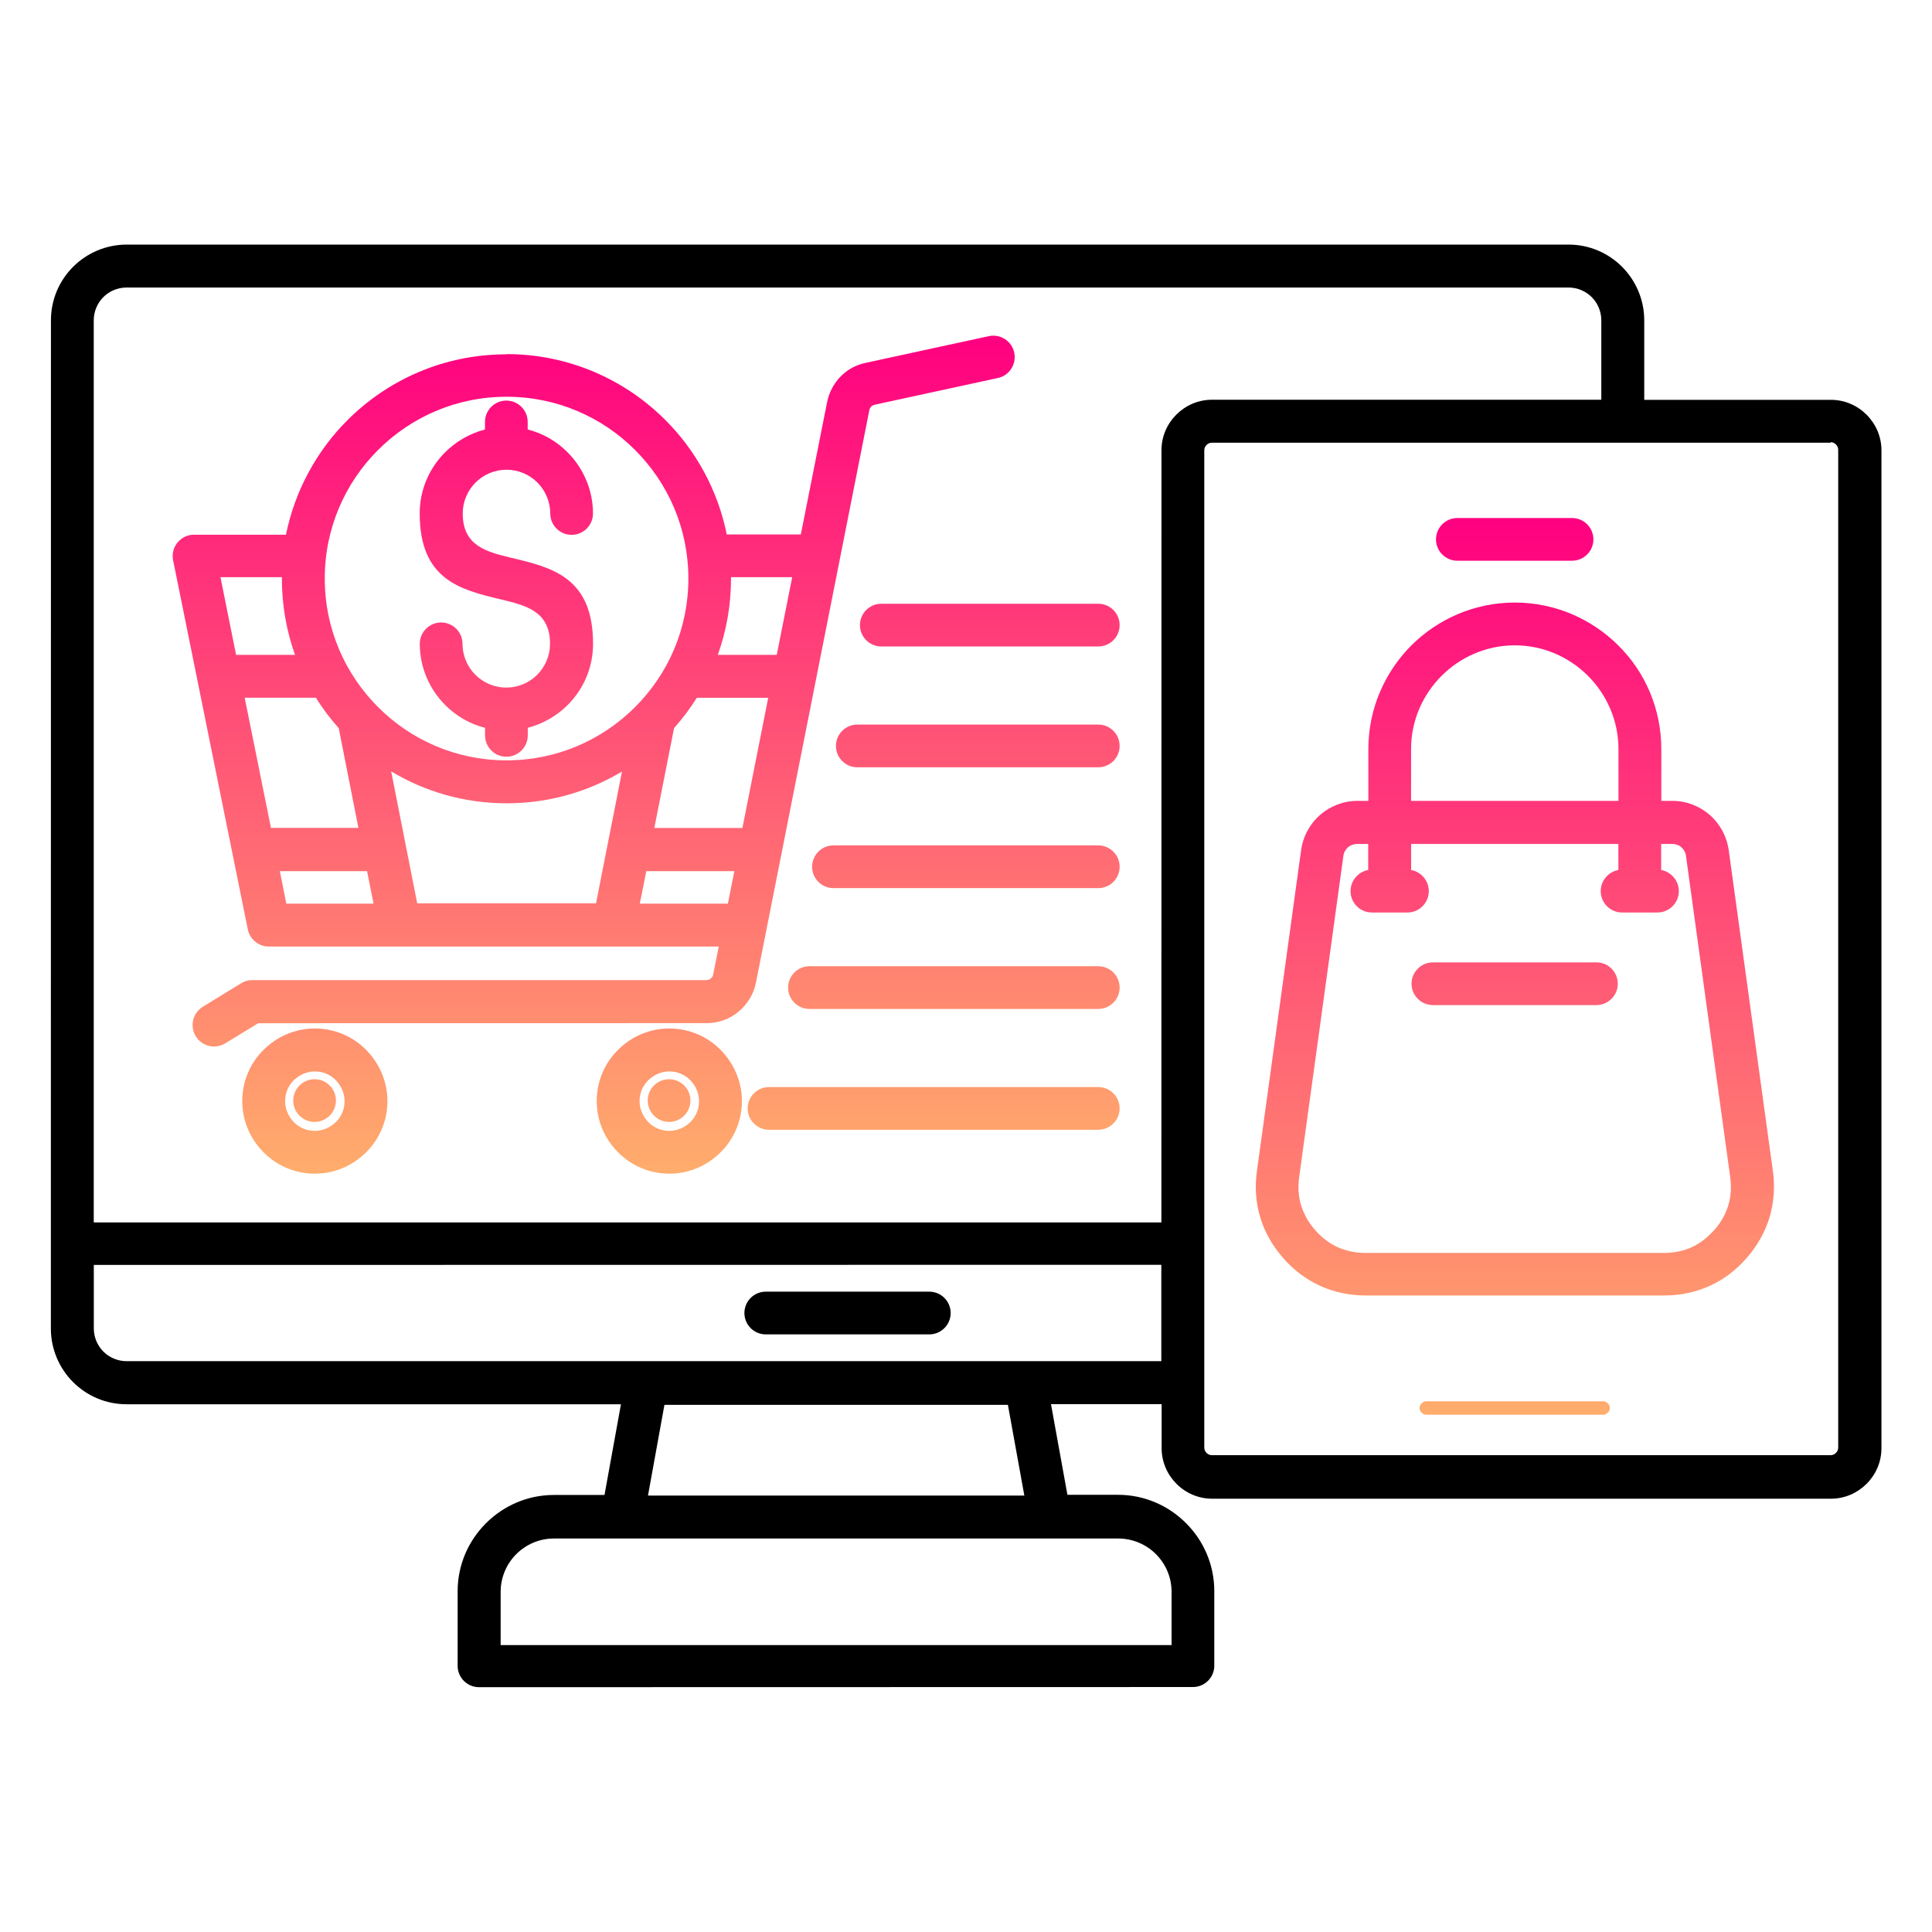
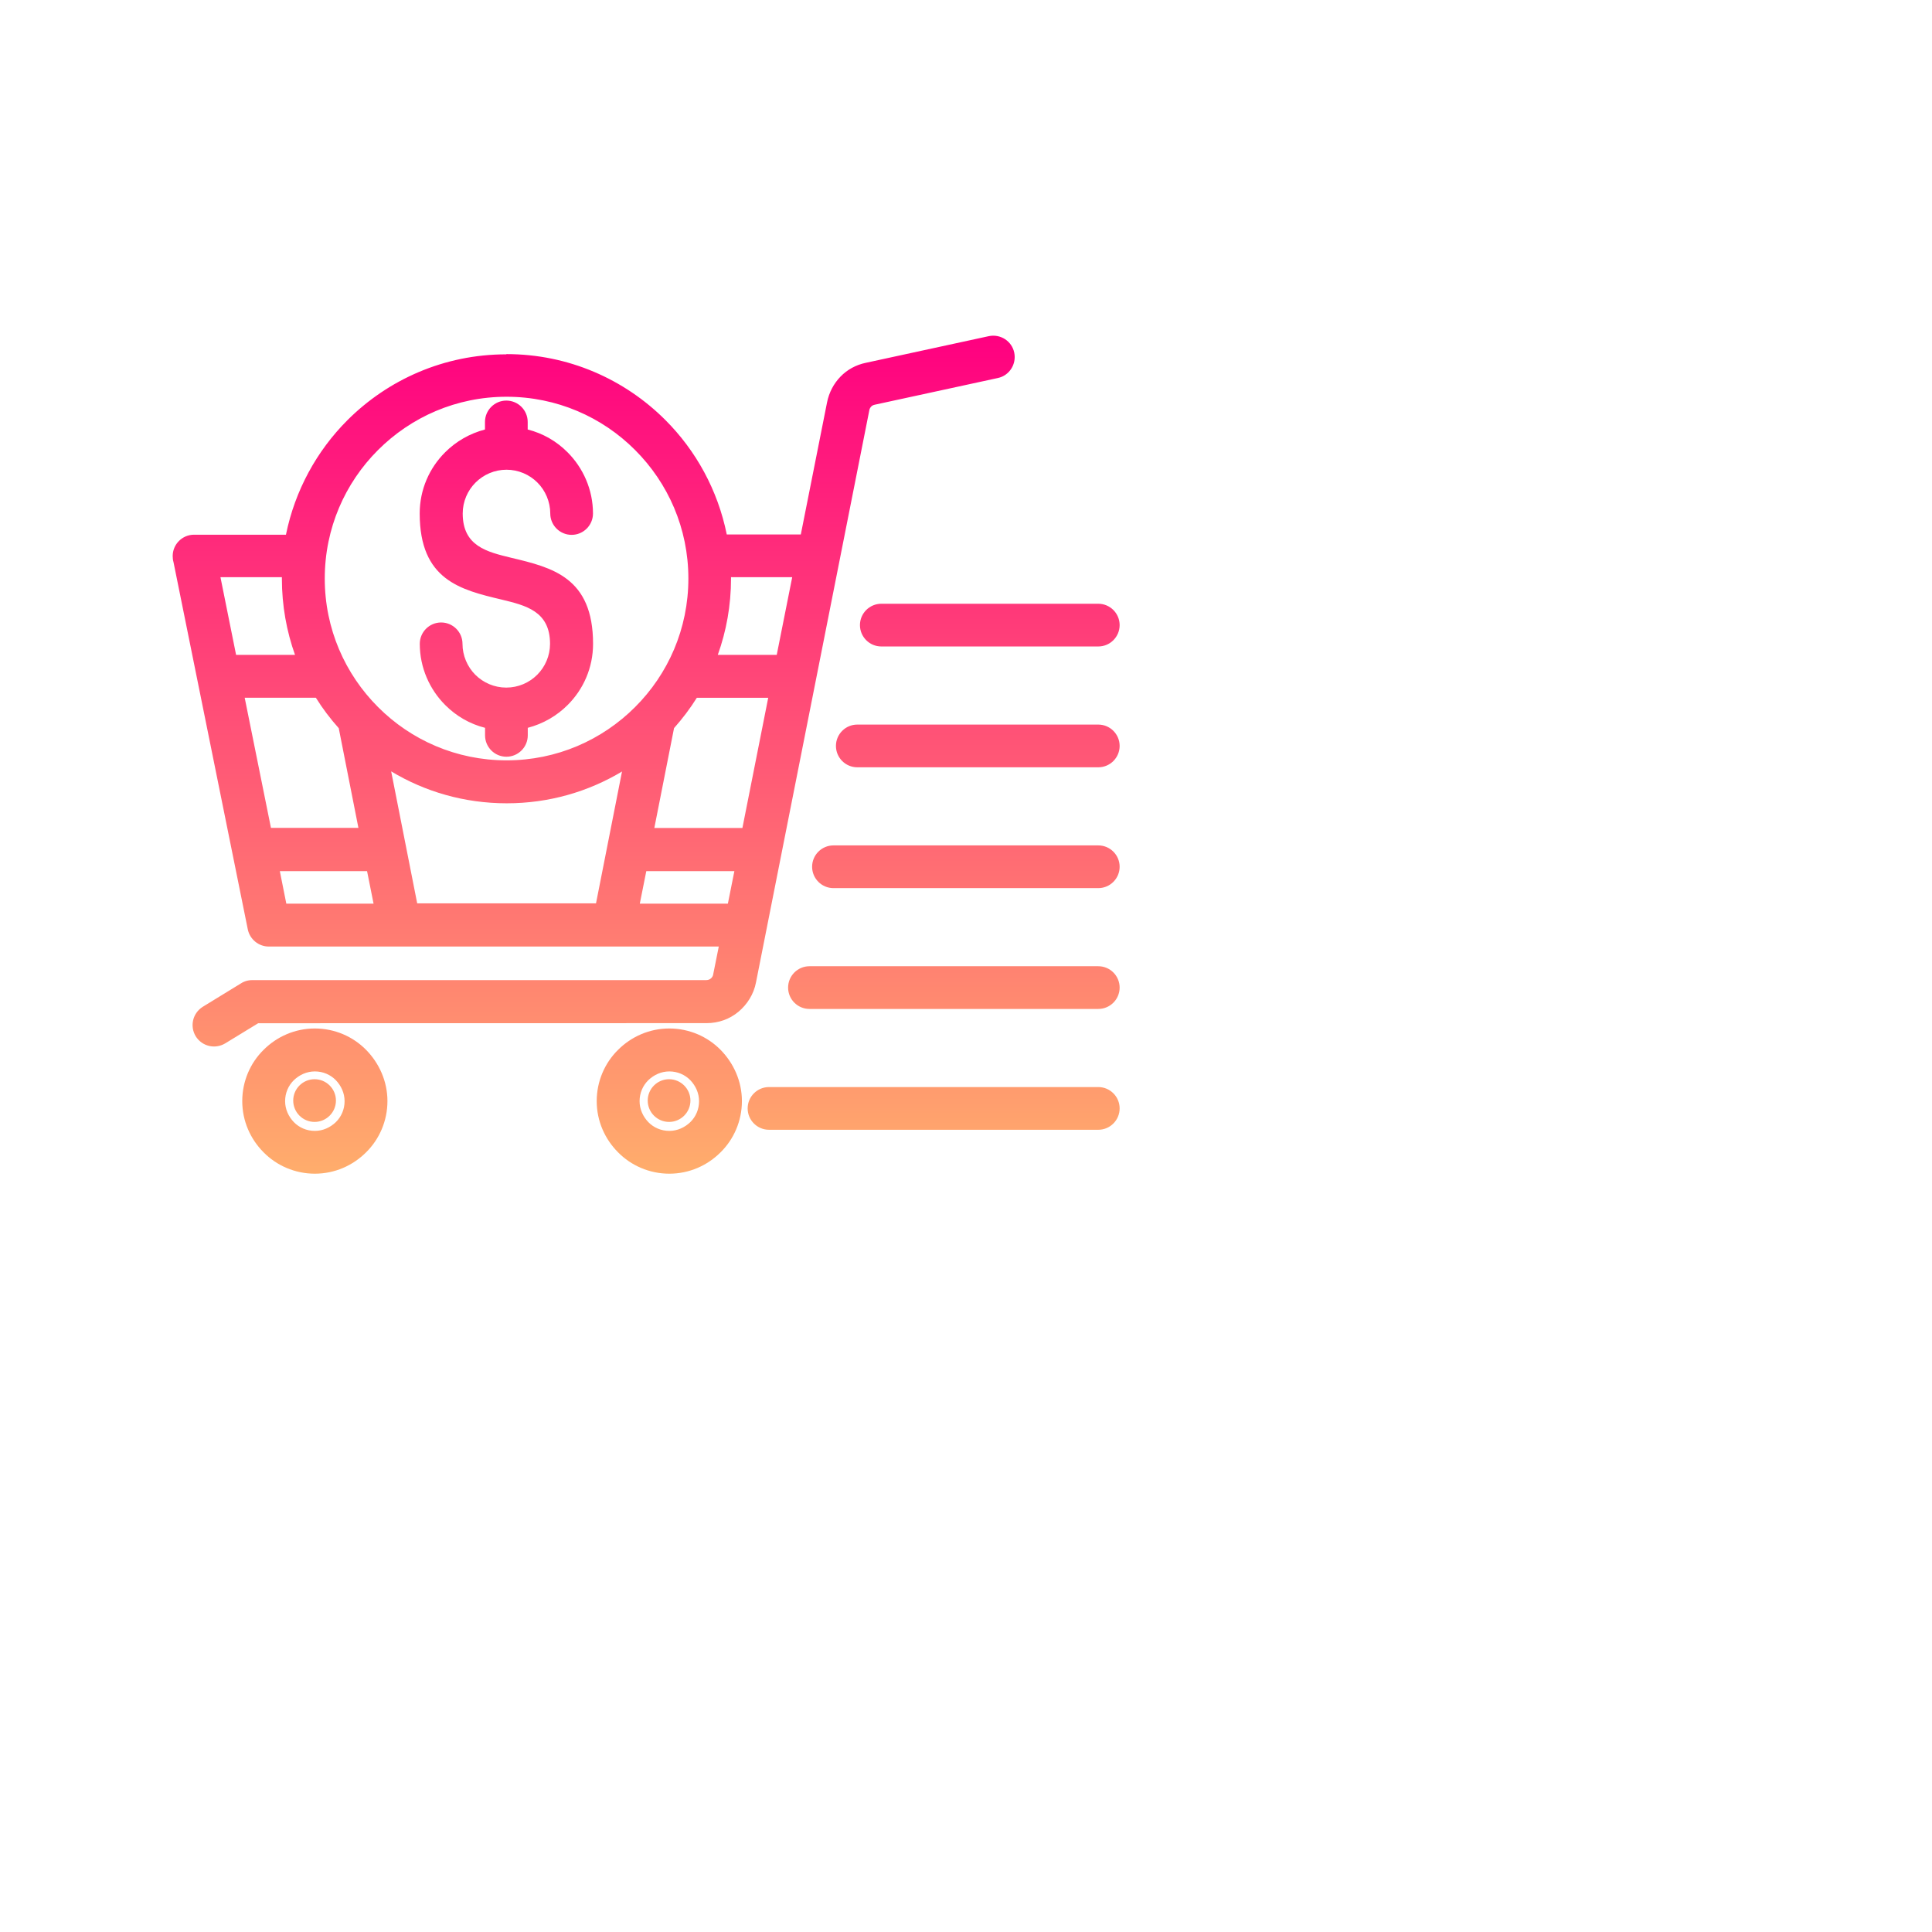
<svg xmlns="http://www.w3.org/2000/svg" width="126" height="126" viewBox="0 0 126 126" fill="none">
-   <path fill-rule="evenodd" clip-rule="evenodd" d="M104.433 26.076V20.888C104.433 20.303 104.192 19.761 103.808 19.377C103.424 18.993 102.878 18.752 102.297 18.752H8.25C7.664 18.752 7.123 18.993 6.739 19.377C6.355 19.761 6.114 20.307 6.114 20.888V79.724H75.743L75.748 29.363C75.748 28.462 76.117 27.64 76.718 27.04C77.313 26.444 78.135 26.07 79.041 26.07H104.437L104.433 26.076ZM60.607 84.239C61.375 84.239 62 84.864 62 85.632C62 86.4 61.375 87.025 60.607 87.025H49.941C49.173 87.025 48.548 86.4 48.548 85.632C48.548 84.864 49.173 84.239 49.941 84.239H60.607ZM75.743 82.487L6.118 82.496V86.636C6.118 87.221 6.359 87.763 6.743 88.147C7.127 88.531 7.673 88.772 8.254 88.772H75.738V82.487L75.743 82.487ZM75.743 91.572H68.542L69.615 97.488H72.918C74.641 97.488 76.206 98.192 77.348 99.334C78.49 100.476 79.193 102.041 79.193 103.764V108.631C79.193 109.399 78.568 110.024 77.8 110.024L31.239 110.034C30.471 110.034 29.846 109.409 29.846 108.641V103.774C29.846 102.051 30.55 100.486 31.692 99.344C32.834 98.202 34.399 97.498 36.122 97.498H39.424L40.497 91.582H8.254C6.886 91.582 5.655 91.026 4.764 90.135C3.874 89.244 3.317 87.999 3.317 86.645L3.322 20.888C3.322 19.52 3.878 18.29 4.769 17.399C5.66 16.508 6.905 15.952 8.259 15.952H102.297C103.665 15.952 104.896 16.508 105.786 17.399C106.677 18.29 107.233 19.535 107.233 20.888V26.076H119.41C120.311 26.076 121.133 26.445 121.733 27.046C122.329 27.641 122.703 28.463 122.703 29.369V94.45C122.703 95.35 122.334 96.172 121.733 96.773C121.138 97.368 120.316 97.742 119.41 97.742H79.051C78.151 97.742 77.329 97.373 76.728 96.773C76.133 96.177 75.759 95.355 75.759 94.45V91.61L75.743 91.572ZM119.391 28.838C119.523 28.838 119.642 28.892 119.735 28.986C119.829 29.079 119.883 29.197 119.883 29.33V94.411C119.883 94.544 119.829 94.662 119.735 94.756C119.642 94.849 119.523 94.903 119.391 94.903H79.032C78.899 94.903 78.781 94.849 78.687 94.756C78.594 94.662 78.54 94.544 78.54 94.411V29.364C78.54 29.231 78.594 29.113 78.687 29.019C78.781 28.926 78.899 28.872 79.032 28.872H119.391V28.838ZM42.255 97.537H66.805L65.732 91.621H43.333L42.26 97.537H42.255ZM72.948 100.338H36.126C35.171 100.338 34.31 100.722 33.67 101.357C33.045 101.982 32.651 102.858 32.651 103.813V107.288H76.407V103.813C76.407 102.858 76.023 101.997 75.388 101.357C74.763 100.732 73.887 100.338 72.932 100.338H72.948Z" fill="#000000" />
-   <path fill-rule="evenodd" clip-rule="evenodd" d="M102.525 33.784C103.293 33.784 103.918 34.409 103.918 35.177C103.918 35.944 103.293 36.569 102.525 36.569H95.044C94.276 36.569 93.651 35.944 93.651 35.177C93.651 34.409 94.276 33.784 95.044 33.784H102.525ZM104.115 62.764C104.883 62.764 105.508 63.389 105.508 64.157C105.508 64.924 104.883 65.549 104.115 65.549H93.449C92.682 65.549 92.056 64.924 92.056 64.157C92.056 63.389 92.682 62.764 93.449 62.764H104.115ZM104.554 91.389H93.017C92.899 91.389 92.79 91.443 92.712 91.522C92.633 91.601 92.579 91.709 92.579 91.827C92.579 91.945 92.633 92.053 92.712 92.132C92.79 92.211 92.899 92.265 93.017 92.265H104.554C104.672 92.265 104.781 92.211 104.859 92.132C104.938 92.053 104.992 91.945 104.992 91.827C104.992 91.709 104.938 91.601 104.859 91.522C104.781 91.443 104.672 91.389 104.554 91.389ZM89.481 59.511H91.79C92.557 59.511 93.182 58.886 93.182 58.118C93.182 57.429 92.68 56.858 92.031 56.739V55.041H105.546V56.739C104.897 56.858 104.394 57.429 104.394 58.118C104.394 58.886 105.02 59.511 105.787 59.511H108.096C108.864 59.511 109.489 58.886 109.489 58.118C109.489 57.429 108.987 56.858 108.337 56.739V55.041H109.056C109.297 55.041 109.508 55.12 109.651 55.253C109.809 55.401 109.932 55.583 109.956 55.824L112.836 76.742C112.929 77.407 112.89 78.027 112.717 78.598C112.545 79.183 112.24 79.725 111.802 80.217C111.364 80.709 110.872 81.093 110.316 81.344C109.774 81.595 109.164 81.713 108.499 81.713H89.068C88.404 81.713 87.793 81.58 87.252 81.344C86.696 81.093 86.204 80.719 85.766 80.217C85.328 79.725 85.037 79.183 84.85 78.598C84.678 78.012 84.638 77.392 84.732 76.742L87.611 55.824C87.636 55.598 87.759 55.401 87.916 55.253C88.074 55.12 88.285 55.041 88.512 55.041H89.231V56.739C88.581 56.858 88.079 57.429 88.079 58.118C88.079 58.886 88.704 59.511 89.472 59.511H89.481ZM89.24 52.231V48.85C89.24 46.222 90.313 43.834 92.04 42.097C93.763 40.374 96.165 39.297 98.793 39.297C101.422 39.297 103.809 40.37 105.546 42.097C107.283 43.82 108.347 46.222 108.347 48.85V52.231H109.065C109.995 52.231 110.842 52.576 111.506 53.147C112.156 53.718 112.609 54.515 112.742 55.44L115.621 76.358C115.769 77.421 115.685 78.426 115.41 79.38C115.119 80.335 114.627 81.226 113.923 82.033C113.219 82.841 112.412 83.451 111.497 83.864C110.581 84.278 109.587 84.489 108.514 84.489H89.083C88.02 84.489 87.016 84.278 86.1 83.864C85.2 83.451 84.377 82.845 83.674 82.033C82.97 81.226 82.468 80.335 82.187 79.38C81.897 78.425 81.828 77.402 81.976 76.358L84.855 55.44C84.988 54.51 85.441 53.718 86.09 53.147C86.755 52.576 87.602 52.231 88.532 52.231H89.25H89.24ZM105.542 52.231H92.027V48.85C92.027 46.994 92.785 45.311 94.015 44.076C95.236 42.855 96.934 42.087 98.789 42.087C100.645 42.087 102.328 42.845 103.564 44.076C104.784 45.296 105.552 46.994 105.552 48.85V52.231H105.542Z" fill="url(#paint0_linear_172_11)" />
  <path fill-rule="evenodd" clip-rule="evenodd" d="M71.627 70.895C72.395 70.895 73.02 71.52 73.02 72.288C73.02 73.055 72.395 73.681 71.627 73.681H50.153C49.385 73.681 48.76 73.055 48.76 72.288C48.76 71.52 49.385 70.895 50.153 70.895H71.627ZM71.627 63.015C72.395 63.015 73.02 63.64 73.02 64.408C73.02 65.176 72.395 65.801 71.627 65.801H52.791C52.023 65.801 51.398 65.176 51.398 64.408C51.398 63.64 52.023 63.015 52.791 63.015H71.627ZM71.627 55.135C72.395 55.135 73.02 55.76 73.02 56.528C73.02 57.296 72.395 57.921 71.627 57.921H54.357C53.589 57.921 52.964 57.296 52.964 56.528C52.964 55.76 53.589 55.135 54.357 55.135H71.627ZM71.627 47.255C72.395 47.255 73.02 47.88 73.02 48.648C73.02 49.416 72.395 50.041 71.627 50.041H55.911C55.143 50.041 54.518 49.416 54.518 48.648C54.518 47.88 55.143 47.255 55.911 47.255H71.627ZM71.627 39.375C72.395 39.375 73.02 40 73.02 40.768C73.02 41.536 72.395 42.161 71.627 42.161H57.477C56.71 42.161 56.084 41.536 56.084 40.768C56.084 40 56.71 39.375 57.477 39.375H71.627ZM33.032 23.094C37.077 23.094 40.739 24.738 43.392 27.391C45.395 29.394 46.813 31.968 47.398 34.857H52.227L53.94 26.234C54.072 25.584 54.377 25.014 54.816 24.561C55.254 24.108 55.825 23.793 56.474 23.66L64.487 21.923C65.245 21.765 65.988 22.242 66.146 22.996C66.303 23.754 65.826 24.497 65.073 24.654L57.06 26.392C56.952 26.416 56.863 26.456 56.809 26.525C56.755 26.589 56.701 26.672 56.691 26.776L49.303 64.074C49.156 64.841 48.732 65.506 48.161 65.984C47.59 66.461 46.862 66.727 46.079 66.727L16.839 66.732L14.688 68.046C14.024 68.444 13.177 68.243 12.764 67.583C12.365 66.919 12.567 66.072 13.226 65.659L15.628 64.187C15.855 64.029 16.13 63.921 16.435 63.921H46.04C46.173 63.921 46.281 63.882 46.36 63.813C46.439 63.749 46.508 63.641 46.517 63.523L46.877 61.731H17.527C16.878 61.731 16.292 61.268 16.159 60.604L11.316 36.664C11.277 36.531 11.262 36.398 11.262 36.265C11.262 35.498 11.887 34.872 12.655 34.872H18.649C19.235 31.993 20.653 29.409 22.656 27.406C25.309 24.753 28.971 23.109 33.017 23.109L33.032 23.094ZM47.69 37.643H51.666L50.657 42.708H46.813C47.37 41.157 47.675 39.484 47.675 37.731V37.623L47.69 37.643ZM45.46 45.508H50.101L48.418 53.998H42.674L43.959 47.486C44.5 46.876 45.007 46.212 45.445 45.508L45.46 45.508ZM40.568 50.307L38.87 58.915H27.209L25.511 50.307C27.711 51.631 30.285 52.389 33.047 52.389C35.808 52.389 38.377 51.631 40.582 50.307H40.568ZM22.091 47.482L23.375 53.993H17.671L15.958 45.503H20.599C21.037 46.207 21.539 46.871 22.086 47.482L22.091 47.482ZM19.241 42.708H15.397L14.378 37.643H18.384V37.751C18.384 39.489 18.69 41.172 19.246 42.727L19.241 42.708ZM41.419 29.349C43.57 31.5 44.894 34.453 44.894 37.731C44.894 41.009 43.57 43.967 41.419 46.113C39.268 48.264 36.315 49.588 33.037 49.588C29.759 49.588 26.801 48.264 24.655 46.113C22.504 43.962 21.18 41.009 21.18 37.731C21.18 34.453 22.504 31.495 24.655 29.349C26.806 27.199 29.759 25.875 33.037 25.875C36.315 25.875 39.273 27.198 41.419 29.349ZM31.629 27.518C31.629 26.751 32.255 26.125 33.022 26.125C33.79 26.125 34.415 26.75 34.415 27.518V28.011C35.41 28.262 36.3 28.778 37.014 29.497C38.033 30.516 38.673 31.938 38.673 33.489C38.673 34.256 38.048 34.882 37.28 34.882C36.512 34.882 35.887 34.257 35.887 33.489C35.887 32.721 35.567 31.987 35.05 31.471C34.533 30.954 33.815 30.634 33.032 30.634C32.249 30.634 31.531 30.954 31.014 31.471C30.497 31.987 30.177 32.706 30.177 33.489C30.177 35.625 31.767 35.994 33.347 36.378C36.015 37.013 38.678 37.653 38.678 41.989C38.678 43.554 38.043 44.962 37.019 45.98C36.315 46.684 35.429 47.201 34.42 47.467V47.959C34.42 48.727 33.795 49.352 33.027 49.352C32.259 49.352 31.634 48.727 31.634 47.959V47.467C30.64 47.216 29.749 46.699 29.035 45.98C28.017 44.962 27.377 43.539 27.377 41.989C27.377 41.221 28.002 40.596 28.77 40.596C29.538 40.596 30.163 41.221 30.163 41.989C30.163 42.757 30.483 43.49 30.999 44.007C31.516 44.524 32.235 44.843 33.017 44.843C33.8 44.843 34.519 44.524 35.035 44.007C35.552 43.49 35.872 42.771 35.872 41.989C35.872 39.853 34.282 39.484 32.702 39.1C30.035 38.465 27.372 37.825 27.372 33.489C27.372 31.924 28.007 30.516 29.031 29.497C29.735 28.793 30.62 28.276 31.629 28.011V27.518ZM20.516 70.384C21.284 70.384 21.909 71.009 21.909 71.776C21.909 72.544 21.284 73.169 20.516 73.169C19.748 73.169 19.123 72.544 19.123 71.776C19.123 71.009 19.748 70.384 20.516 70.384ZM43.635 70.384C44.403 70.384 45.028 71.009 45.028 71.776C45.028 72.544 44.403 73.169 43.635 73.169C42.867 73.169 42.242 72.544 42.242 71.776C42.242 71.009 42.867 70.384 43.635 70.384ZM24.363 58.935H18.673L18.25 56.813H23.939L24.363 58.935ZM42.15 56.813H47.894L47.47 58.935H41.726L42.15 56.813ZM20.533 69.875C21.065 69.875 21.552 70.087 21.902 70.446C22.246 70.806 22.473 71.283 22.473 71.815C22.473 72.346 22.261 72.833 21.902 73.183C21.542 73.527 21.065 73.754 20.533 73.754C20.002 73.754 19.515 73.542 19.165 73.183C18.82 72.823 18.594 72.346 18.594 71.815C18.594 71.283 18.806 70.796 19.165 70.446C19.524 70.102 20.002 69.875 20.533 69.875ZM17.191 68.468C18.053 67.606 19.234 67.075 20.533 67.075C21.833 67.075 23.029 67.606 23.875 68.468C24.722 69.329 25.268 70.51 25.268 71.81C25.268 73.109 24.737 74.305 23.875 75.152C23.014 76.013 21.833 76.545 20.533 76.545C19.234 76.545 18.038 76.013 17.191 75.152C16.33 74.29 15.799 73.109 15.799 71.81C15.799 70.51 16.33 69.314 17.191 68.468ZM43.651 69.875C44.183 69.875 44.67 70.087 45.02 70.446C45.364 70.806 45.591 71.283 45.591 71.815C45.591 72.346 45.379 72.833 45.02 73.183C44.66 73.527 44.183 73.754 43.651 73.754C43.12 73.754 42.633 73.542 42.283 73.183C41.939 72.823 41.712 72.346 41.712 71.815C41.712 71.283 41.924 70.796 42.283 70.446C42.642 70.102 43.12 69.875 43.651 69.875ZM40.309 68.468C41.171 67.606 42.352 67.075 43.651 67.075C44.951 67.075 46.147 67.606 46.993 68.468C47.84 69.329 48.386 70.51 48.386 71.81C48.386 73.109 47.855 74.305 46.993 75.152C46.132 76.013 44.951 76.545 43.651 76.545C42.352 76.545 41.156 76.013 40.309 75.152C39.448 74.29 38.916 73.109 38.916 71.81C38.916 70.51 39.448 69.314 40.309 68.468Z" fill="url(#paint1_linear_172_11)" />
  <defs>
    <linearGradient id="paint0_linear_172_11" x1="98.797" y1="33.784" x2="98.797" y2="92.265" gradientUnits="userSpaceOnUse">
      <stop stop-color="#FF0080" />
      <stop offset="1" stop-color="#FFAD6C" />
    </linearGradient>
    <linearGradient id="paint1_linear_172_11" x1="42.141" y1="21.893" x2="42.141" y2="76.545" gradientUnits="userSpaceOnUse">
      <stop stop-color="#FF0080" />
      <stop offset="1" stop-color="#FFAD6C" />
    </linearGradient>
  </defs>
</svg>